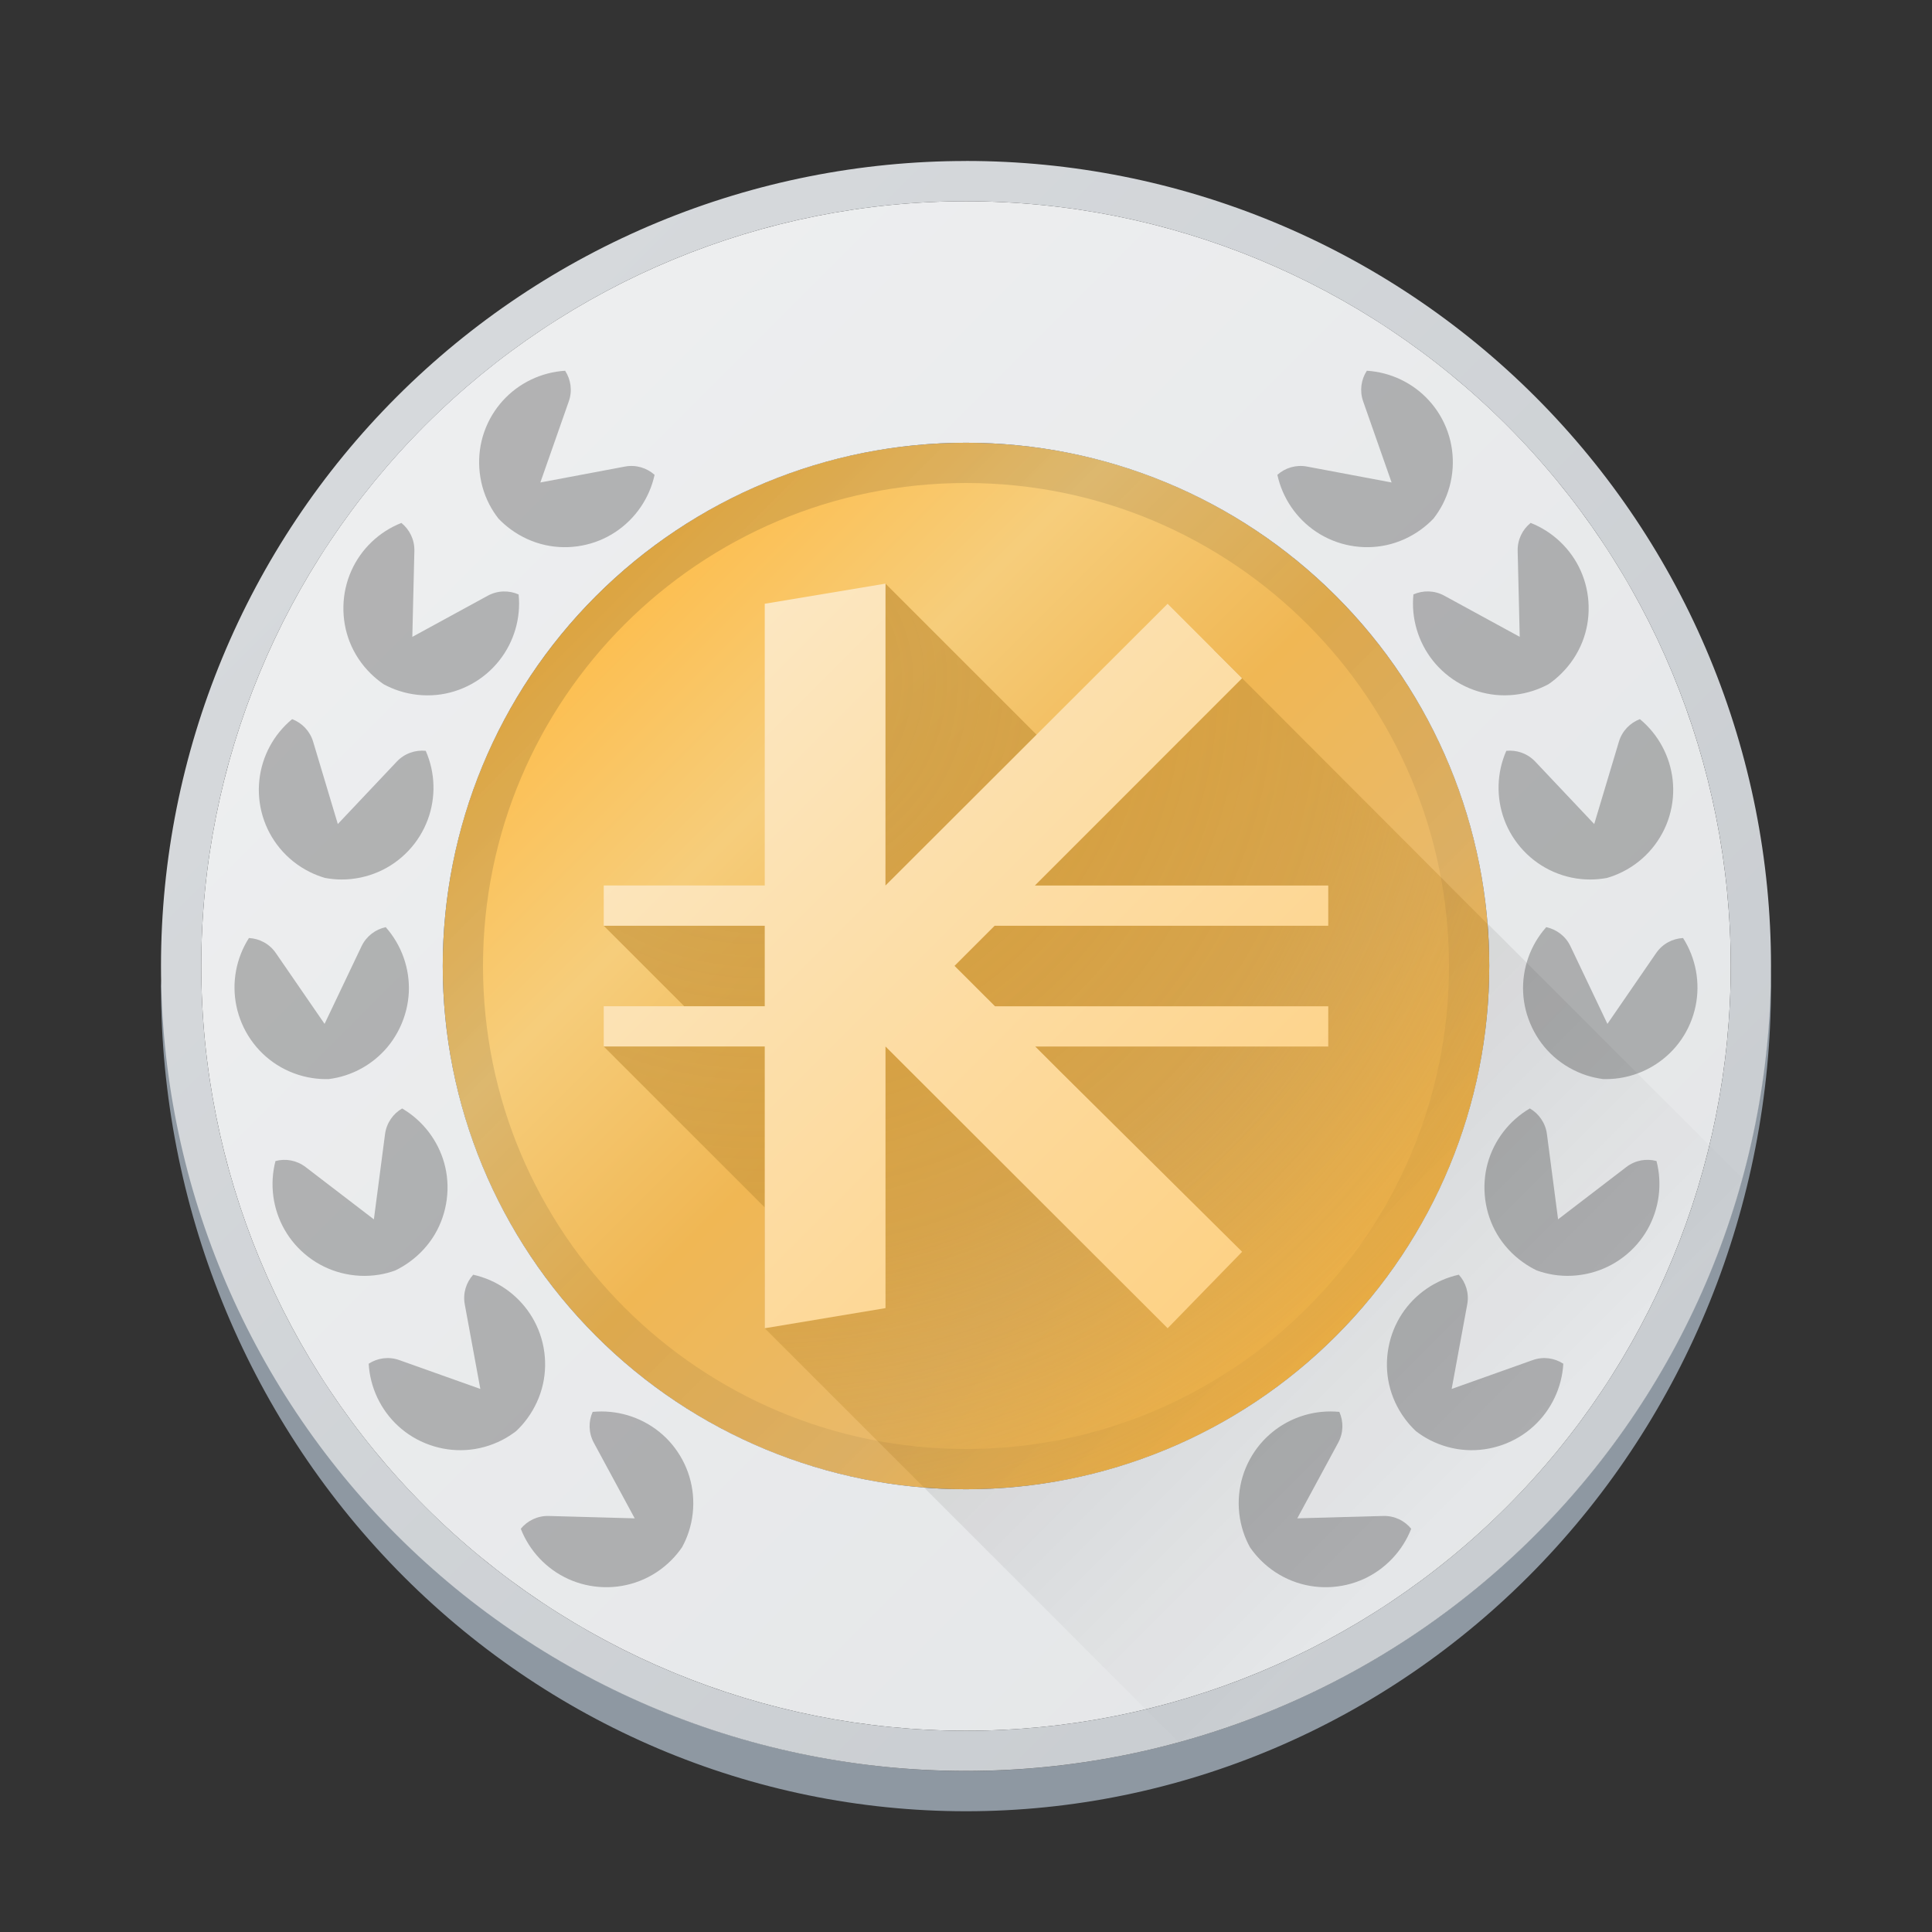
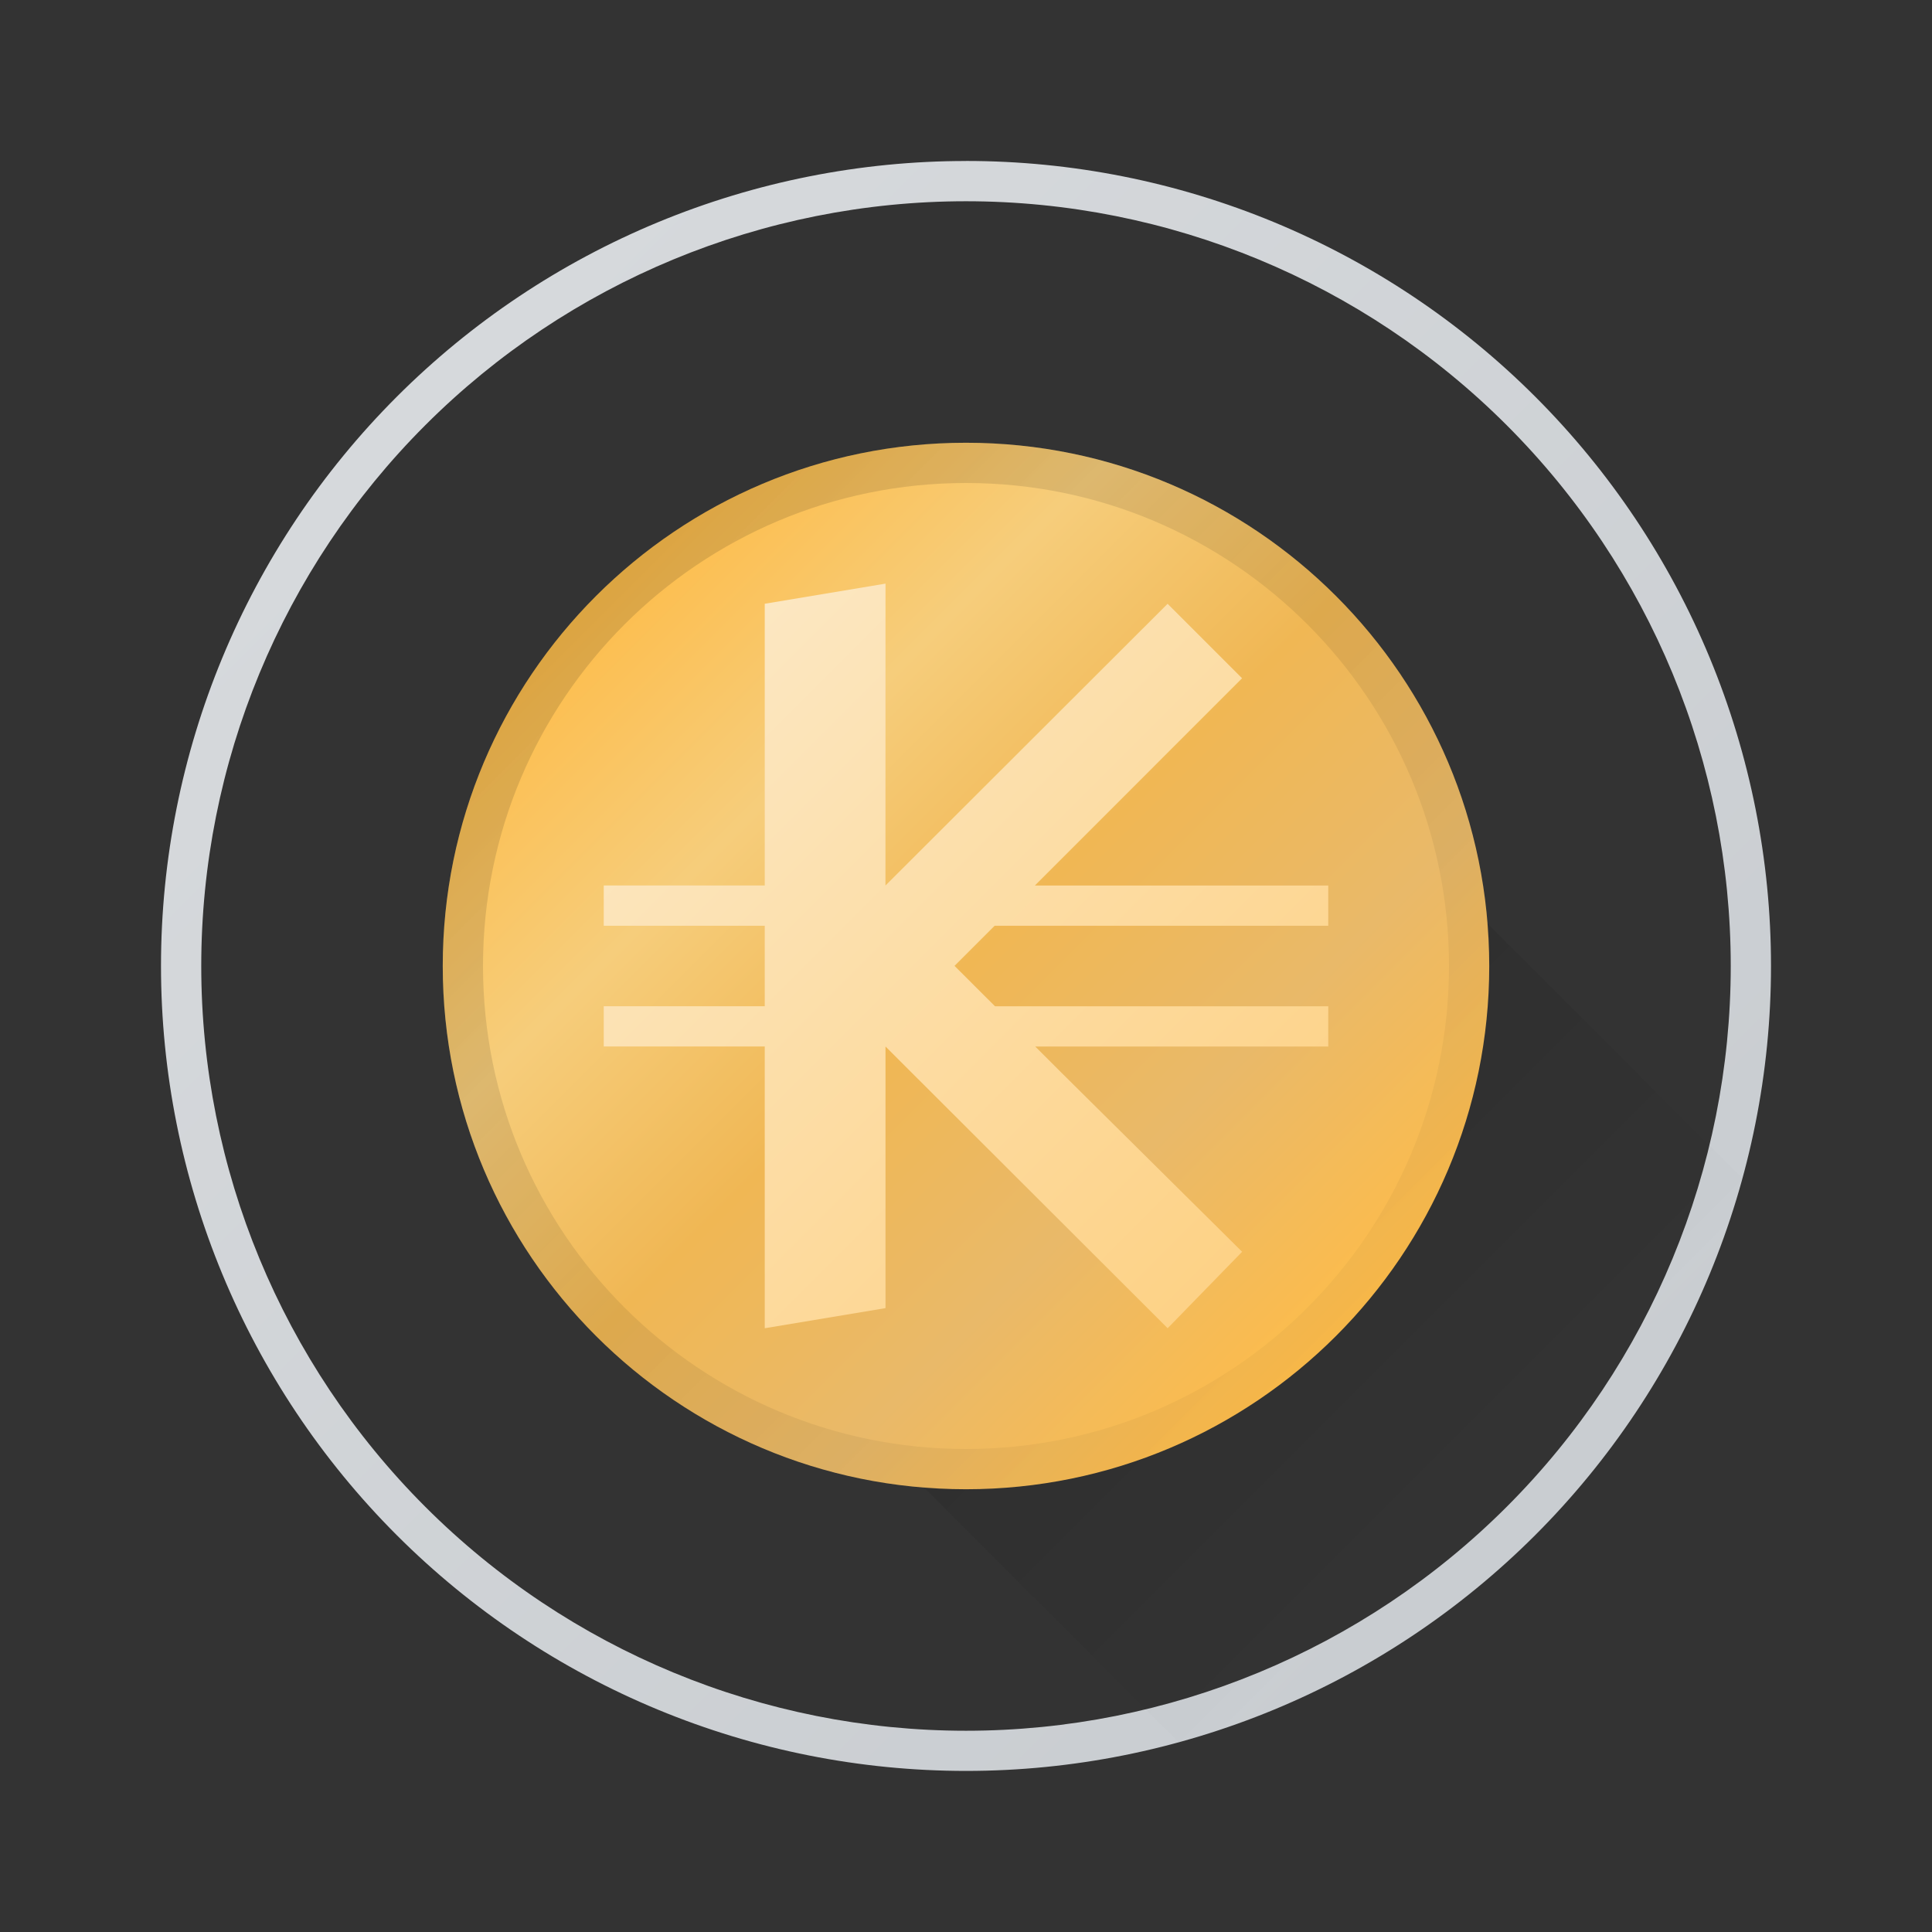
<svg xmlns="http://www.w3.org/2000/svg" id="svg72" fill="none" version="1.1" viewBox="0 0 48 48">
  <rect x="0" y="0" width="48" height="48" fill="#333333" stroke="none" />
  <defs id="defs76">
    <linearGradient id="linearGradient887" x1="5" x2="43" y1="5" y2="43" gradientUnits="userSpaceOnUse">
      <stop id="stop19" stop-color="#eff0f1" offset="0" />
      <stop id="stop21" stop-color="#e3e5e7" offset="1" />
    </linearGradient>
  </defs>
  <linearGradient id="a" x1="15" x2="33" y1="15" y2="33" gradientUnits="userSpaceOnUse">
    <stop id="stop894" stop-color="#fceaca" offset="0" />
    <stop id="stop896" stop-color="#fdcf7e" offset="1" />
  </linearGradient>
  <linearGradient id="b" x1="23" x2="36.831" y1="23" y2="36.831" gradientUnits="userSpaceOnUse">
    <stop id="stop3" offset="0" />
    <stop id="stop5" stop-opacity="0" offset="1" />
  </linearGradient>
  <linearGradient id="c" x1="14.9" x2="33.1" y1="14.9" y2="33.1" gradientUnits="userSpaceOnUse">
    <stop id="stop8" stop-color="#fdbd4c" offset="0" />
    <stop id="stop10" stop-color="#f6cd7b" offset=".25" />
    <stop id="stop12" stop-color="#f0b754" offset=".5" />
    <stop id="stop14" stop-color="#e9b969" offset=".75" />
    <stop id="stop16" stop-color="#fdbc4b" offset="1" />
  </linearGradient>
  <radialGradient id="e" cx="0" cy="0" r="1" gradientTransform="matrix(20 20 -20 20 19 17)" gradientUnits="userSpaceOnUse">
    <stop id="stop24" stop-color="#c9963c" stop-opacity=".8" offset="0" />
    <stop id="stop26" stop-color="#c9963c" stop-opacity=".6" offset=".499" />
    <stop id="stop28" stop-color="#ca973c" stop-opacity="0" offset="1" />
  </radialGradient>
  <linearGradient id="f" x1="11" x2="37" y1="11" y2="37" gradientUnits="userSpaceOnUse">
    <stop id="stop31" offset="0" />
    <stop id="stop33" stop-opacity=".05" offset="1" />
  </linearGradient>
  <linearGradient id="g" x1="10" x2="38" y1="10" y2="38" gradientUnits="userSpaceOnUse">
    <stop id="stop36" stop-color="#d6d9dc" offset="0" />
    <stop id="stop38" stop-color="#c9cdd1" offset="1" />
  </linearGradient>
  <linearGradient id="h" x1="10" x2="38" y1="10" y2="38" gradientUnits="userSpaceOnUse">
    <stop id="stop41" stop-color="#fff" stop-opacity="0" offset="0" />
    <stop id="stop43" stop-color="#fff" stop-opacity=".25" offset=".25" />
    <stop id="stop45" stop-color="#fff" stop-opacity=".06" offset=".5" />
    <stop id="stop47" stop-color="#fff" stop-opacity=".13" offset=".75" />
    <stop id="stop49" stop-color="#fff" stop-opacity="0" offset="1" />
  </linearGradient>
-   <path id="path52" d="m43.988 24.123c-.033 5.281-2.152 10.335-5.897 14.059-3.745 3.724-8.81 5.815-14.091 5.818-5.258-.006-10.302-2.082-14.041-5.779-3.739-3.697-5.871-8.718-5.936-13.975-.008.085-.016.169-.023.254 0 5.437 2.107 10.651 5.858 14.496 3.751 3.845 8.838 6.004 14.142 6.004s10.391-2.16 14.142-6.004c3.751-3.845 5.858-9.059 5.858-14.496-.003-.126-.007-.251-.012-.377z" clip-rule="evenodd" fill="#8e98a2" fill-rule="evenodd" />
  <path id="path54" d="m24 37c7.18 0 13-5.82 13-13s-5.82-13-13-13-13 5.82-13 13 5.82 13 13 13z" fill="url(#c)" />
-   <path id="path56" d="M 24,5 C 18.962,5 14.127,7.002 10.564,10.564 7.002,14.127 5,18.962 5,24 5,29.038 7.002,33.873 10.564,37.436 14.127,40.998 18.962,43 24,43 29.038,43 33.873,40.998 37.436,37.436 40.998,33.873 43,29.038 43,24 43,18.962 40.998,14.127 37.436,10.564 33.873,7.002 29.038,5 24,5 Z m 0,6 c 3.449,0 6.755,1.37 9.193,3.809 C 35.632,17.247 37,20.551 37,24 37,27.449 35.63,30.753 33.191,33.191 30.753,35.63 27.449,37 24,37 20.551,37 17.247,35.63 14.809,33.191 12.37,30.753 11,27.449 11,24 11,20.551 12.368,17.247 14.807,14.809 17.245,12.37 20.551,11 24,11 Z" color="#000000" color-rendering="auto" dominant-baseline="auto" fill="url(#linearGradient887)" image-rendering="auto" shape-rendering="auto" solid-color="#000000" style="font-feature-settings:normal;font-variant-alternates:normal;font-variant-caps:normal;font-variant-ligatures:normal;font-variant-numeric:normal;font-variant-position:normal;isolation:auto;mix-blend-mode:normal;shape-padding:0;text-decoration-color:#000000;text-decoration-line:none;text-decoration-style:solid;text-indent:0;text-orientation:mixed;text-transform:none;white-space:normal" />
-   <path id="path58" d="m22 14.5-1 7.5-6 1 2 2-2 1 4 4v3l3.957 3.957c.347.028.695.043 1.043.043h.107c7.138-.059 12.893-5.862 12.893-13 0-.036 0-.072 0-.107-.003-.312-.016-.623-.041-.934l-6.803-6.815-2.656 3.856z" fill="url(#e)" />
  <path id="path60" d="m22 14.5-3 0.5v7h-4v1h4v2h-4v1h4v7l3-0.5v-6.5l7.01 7 1.85-1.9-4.52-4.48-0.619-0.619h7.279v-1h-8.279l-1.006-1.004 0.996-0.996h8.289v-1h-7.289l5.148-5.15-1.85-1.85-7.01 7z" fill="url(#a)" />
-   <path id="path62" d="m14.041 9.211c-.592.037-1.148.303-1.547.742-.199.219-.359.481-.463.777-.104.296-.141.6-.123.895.02.319.105.629.25.908.064.123.139.24.225.35.096.101.201.192.312.273.254.185.545.319.857.387.289.063.596.07.904.012.309-.058.592-.176.838-.34.494-.328.843-.839.969-1.418-.194-.173-.463-.257-.738-.205l-2.1.395.707-2.016c.093-.264.05-.542-.092-.76zm19.918 0c-.142.218-.184.496-.092.76l.707 2.016-2.1-.395c-.275-.052-.545.032-.738.205.126.579.475 1.09.969 1.418.246.163.529.282.838.34.309.058.615.051.904-.012.312-.068.603-.202.857-.387.112-.082.217-.173.312-.273.085-.11.161-.227.225-.35.145-.28.23-.589.25-.908.018-.295-.019-.598-.123-.895s-.264-.559-.463-.777c-.398-.439-.955-.705-1.547-.742zm-23.986 3.781c-.551.217-.999.643-1.242 1.184-.121.27-.192.569-.199.883-.007.314.048.614.156.889.117.297.296.564.52.785.099.097.207.187.322.266.122.066.249.121.381.164.299.098.618.133.936.102.294-.029.587-.117.863-.268.276-.151.508-.351.691-.582.369-.464.544-1.057.484-1.646-.238-.105-.52-.103-.766.031l-1.875 1.023.051-2.135c.007-.28-.12-.532-.322-.695zm28.055 0c-.202.163-.329.415-.322.695l.051 2.135-1.875-1.023c-.246-.134-.528-.136-.766-.031-.059.59.116 1.182.484 1.646.184.231.416.431.691.582.276.15.569.238.863.268.318.032.636-.004.936-.102.132-.043.261-.098.383-.164.115-.078.222-.168.32-.266.224-.221.402-.488.52-.785.108-.275.164-.575.156-.889-.007-.314-.078-.613-.199-.883-.243-.54-.691-.966-1.242-1.184zm-30.77 4.875c-.457.377-.75.921-.814 1.51-.032.294-.008.599.082.9.09.301.238.569.426.797.203.246.455.445.736.586.124.062.253.113.387.152.137.025.276.039.414.039.315 0.0.628-.065.92-.193.271-.119.523-.293.738-.521.216-.228.375-.491.479-.768.207-.555.19-1.172-.049-1.715-.259-.026-.527.064-.719.268l-1.465 1.551-.613-2.045c-.08-.268-.279-.468-.521-.561zm33.484 0c-.243.093-.441.292-.521.561l-.613 2.045-1.465-1.551c-.192-.203-.46-.294-.719-.268-.239.542-.256 1.16-.049 1.715.103.277.263.539.479.768s.468.402.738.521c.292.129.605.194.92.193.139-0.0.277-.014.414-.039.134-.039.263-.09.387-.152.281-.141.533-.34.736-.586.188-.228.336-.496.426-.797s.114-.607.082-.9c-.065-.589-.357-1.132-.814-1.51zm-31.158 5.168c-.254.054-.481.222-.602.475l-.918 1.928-1.211-1.76c-.159-.231-.408-.359-.668-.373-.319.499-.432 1.107-.312 1.688.06.289.177.573.355.832s.399.468.648.627c.269.172.57.284.881.332.137.021.275.029.414.025.138-.018.274-.047.406-.09.3-.096.58-.255.818-.467.221-.196.406-.439.541-.723.135-.284.207-.582.221-.877.027-.592-.181-1.174-.574-1.617zm28.832 0c-.394.443-.601 1.025-.574 1.617.013.295.086.593.221.877s.32.526.541.723c.239.212.519.37.818.467.132.042.268.072.406.09.139.004.277-.004.414-.025.311-.048.612-.16.881-.332.249-.159.472-.368.65-.627.178-.259.294-.543.354-.832.119-.58.007-1.188-.312-1.688-.26.014-.509.142-.668.373l-1.211 1.76-.918-1.928c-.12-.253-.347-.42-.602-.475zm-28.424 4.504c-.225.13-.389.361-.426.639l-.277 2.117-1.695-1.299c-.222-.17-.499-.218-.75-.15-.149.574-.068 1.188.225 1.703.146.257.344.488.594.68.249.191.526.322.812.396.309.08.629.095.939.045.137-.022.271-.057.402-.104.126-.06.245-.132.357-.213.255-.184.473-.42.635-.695.149-.255.25-.544.291-.855.041-.311.018-.617-.061-.902-.158-.571-.536-1.062-1.047-1.361zm28.016 0c-.511.3-.889.79-1.047 1.361-.079.285-.101.591-.061.902.041.311.142.6.291.855.162.276.38.511.635.695.112.081.232.153.357.213.131.047.266.081.402.104.311.051.63.035.939-.045.286-.074.563-.205.812-.396.249-.191.448-.423.594-.68.293-.515.374-1.13.225-1.703-.251-.067-.528-.02-.75.15l-1.695 1.299-.277-2.117c-.036-.278-.201-.509-.426-.639zm-26.252 4.131c-.174.193-.26.461-.209.736l.387 2.102-2.014-.717c-.264-.094-.542-.051-.76.09.034.592.299 1.151.736 1.551.218.2.479.36.775.465.296.105.599.146.895.129.319-.018.628-.105.908-.248.123-.063.239-.138.35-.223.101-.095.193-.199.275-.311.186-.254.322-.546.391-.857.064-.289.072-.595.016-.904-.057-.309-.174-.591-.336-.838-.326-.495-.835-.847-1.414-.975zm24.488 0c-.579.128-1.089.479-1.414.975-.162.247-.277.529-.334.838-.057.309-.05.616.014.904.069.312.204.604.391.857.082.112.174.215.275.311.11.085.226.159.35.223.28.143.589.23.908.248.295.017.599-.024.895-.129s.557-.265.775-.465c.437-.4.702-.959.736-1.551-.218-.141-.496-.184-.76-.09l-2.014.717.387-2.102c.051-.275-.035-.543-.209-.736zm-21.52 3.408c-.106.237-.104.519.029.766l1.016 1.879-2.133-.059c-.28-.008-.533.117-.697.318.215.552.64 1.002 1.18 1.248.269.122.567.194.881.203.314.009.615-.047.891-.154.298-.116.565-.293.787-.516.098-.098.187-.206.266-.32.067-.122.123-.249.166-.381.099-.299.134-.618.104-.936-.029-.294-.114-.589-.264-.865s-.347-.509-.578-.693c-.463-.37-1.057-.547-1.646-.49zm18.109 0c-.437.043-.858.212-1.205.49-.231.185-.429.417-.578.693-.15.276-.235.571-.264.865-.031.318.005.637.104.936.043.132.099.259.166.381.079.115.168.222.266.32.222.223.49.4.787.516.275.107.577.163.891.154.314-.009.612-.081.881-.203.539-.246.964-.696 1.18-1.248-.164-.202-.416-.326-.695-.318l-2.135.059 1.016-1.879c.133-.246.135-.528.029-.766-.147-.014-.296-.014-.441 0z" fill="#000" opacity=".25" />
  <path id="path64" d="m24 36c6.627 0 12-5.373 12-12s-5.373-12-12-12-12 5.373-12 12 5.373 12 12 12zm0 1c7.18 0 13-5.82 13-13s-5.82-13-13-13-13 5.82-13 13 5.82 13 13 13z" clip-rule="evenodd" fill="url(#f)" fill-opacity=".15" fill-rule="evenodd" />
  <path id="path66" d="m24 4c-2.626 0-5.227.517-7.654 1.522s-4.631 2.478-6.488 4.335c-3.751 3.751-5.858 8.838-5.858 14.142s2.107 10.391 5.858 14.142c1.857 1.857 4.062 3.33 6.488 4.335s5.027 1.522 7.654 1.522c5.304 0 10.391-2.107 14.142-5.858 3.751-3.751 5.858-8.838 5.858-14.142 0-2.626-.517-5.227-1.522-7.654s-2.478-4.631-4.335-6.488c-1.857-1.857-4.062-3.33-6.488-4.335s-5.027-1.522-7.654-1.522zm0 1c5.039 0 9.872 2.002 13.435 5.565 3.563 3.563 5.565 8.396 5.565 13.435s-2.002 9.872-5.565 13.435-8.396 5.565-13.435 5.565-9.872-2.002-13.435-5.565c-3.563-3.563-5.565-8.396-5.565-13.435s2.002-9.872 5.565-13.435c3.563-3.563 8.396-5.565 13.435-5.565z" clip-rule="evenodd" fill="url(#g)" fill-rule="evenodd" />
-   <path id="path68" d="m24 44c11.046 0 20-8.954 20-20s-8.954-20-20-20-20 8.954-20 20 8.954 20 20 20z" display="none" fill="url(#h)" />
  <path id="path70" d="m36.947 22.936c.029.352.053.705.053 1.064 0 7.18-5.82 13-13 13-.355 0-.705-.025-1.053-.053l6.34 6.34a20 20 0 0 0 14.002-14.01z" fill="url(#b)" fill-rule="evenodd" opacity=".15" stroke-linejoin="round" stroke-width=".1" />
</svg>